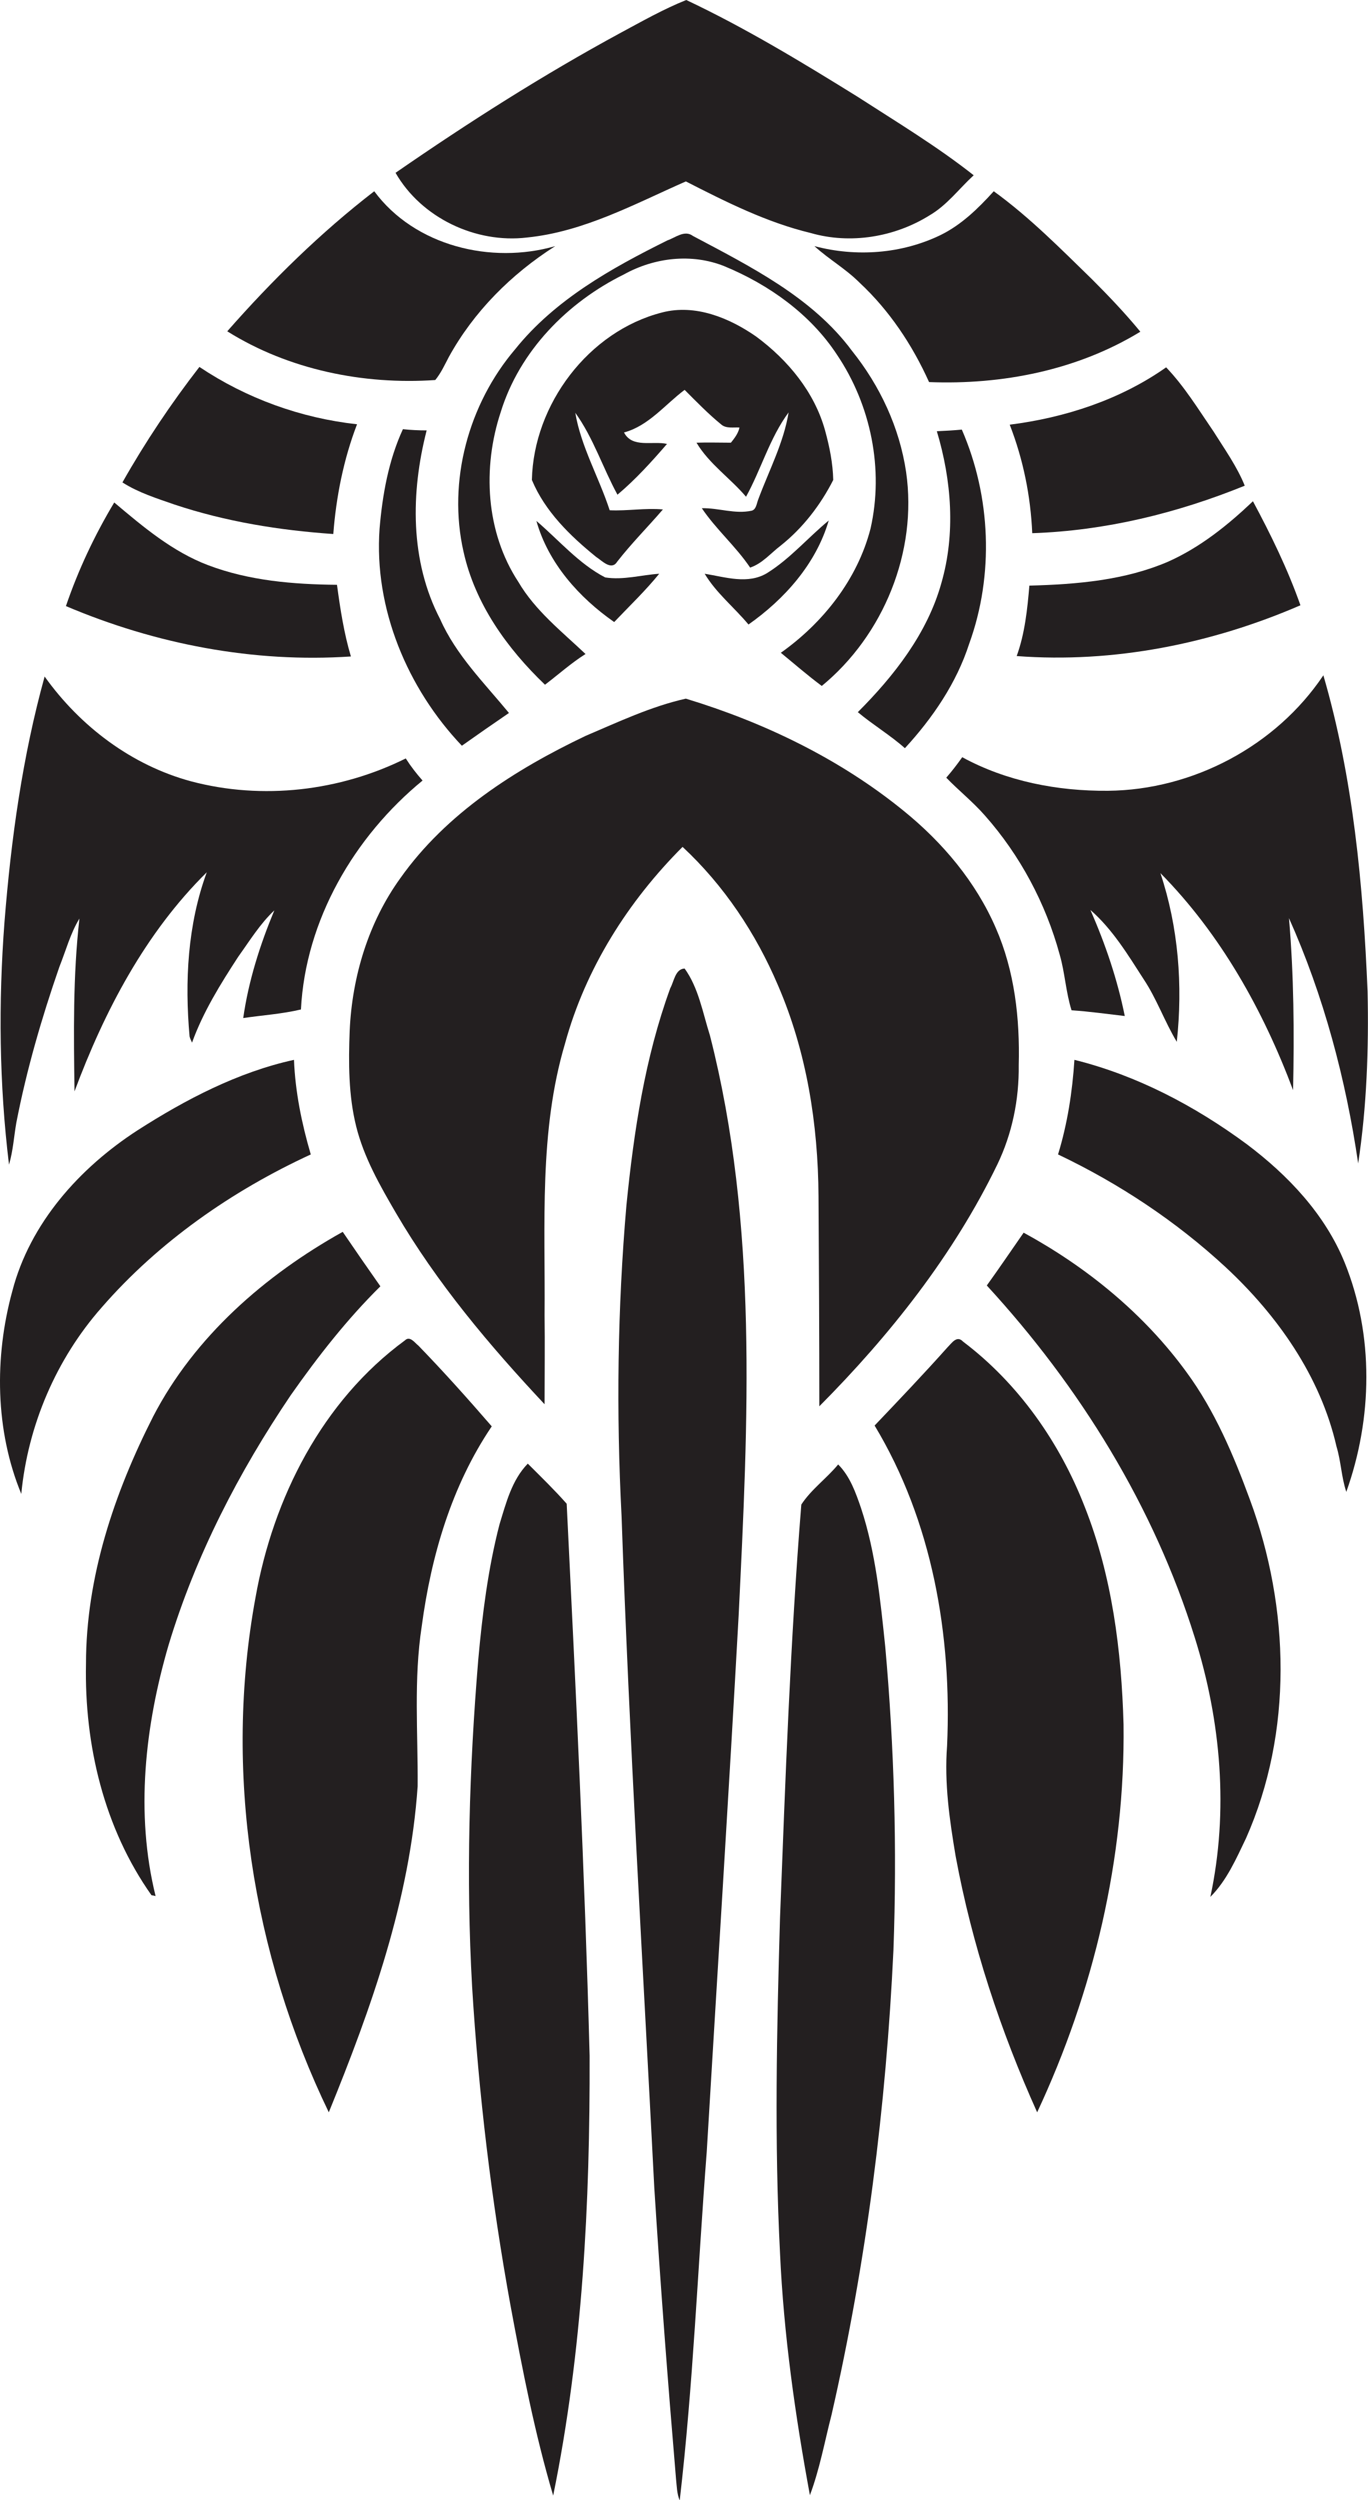
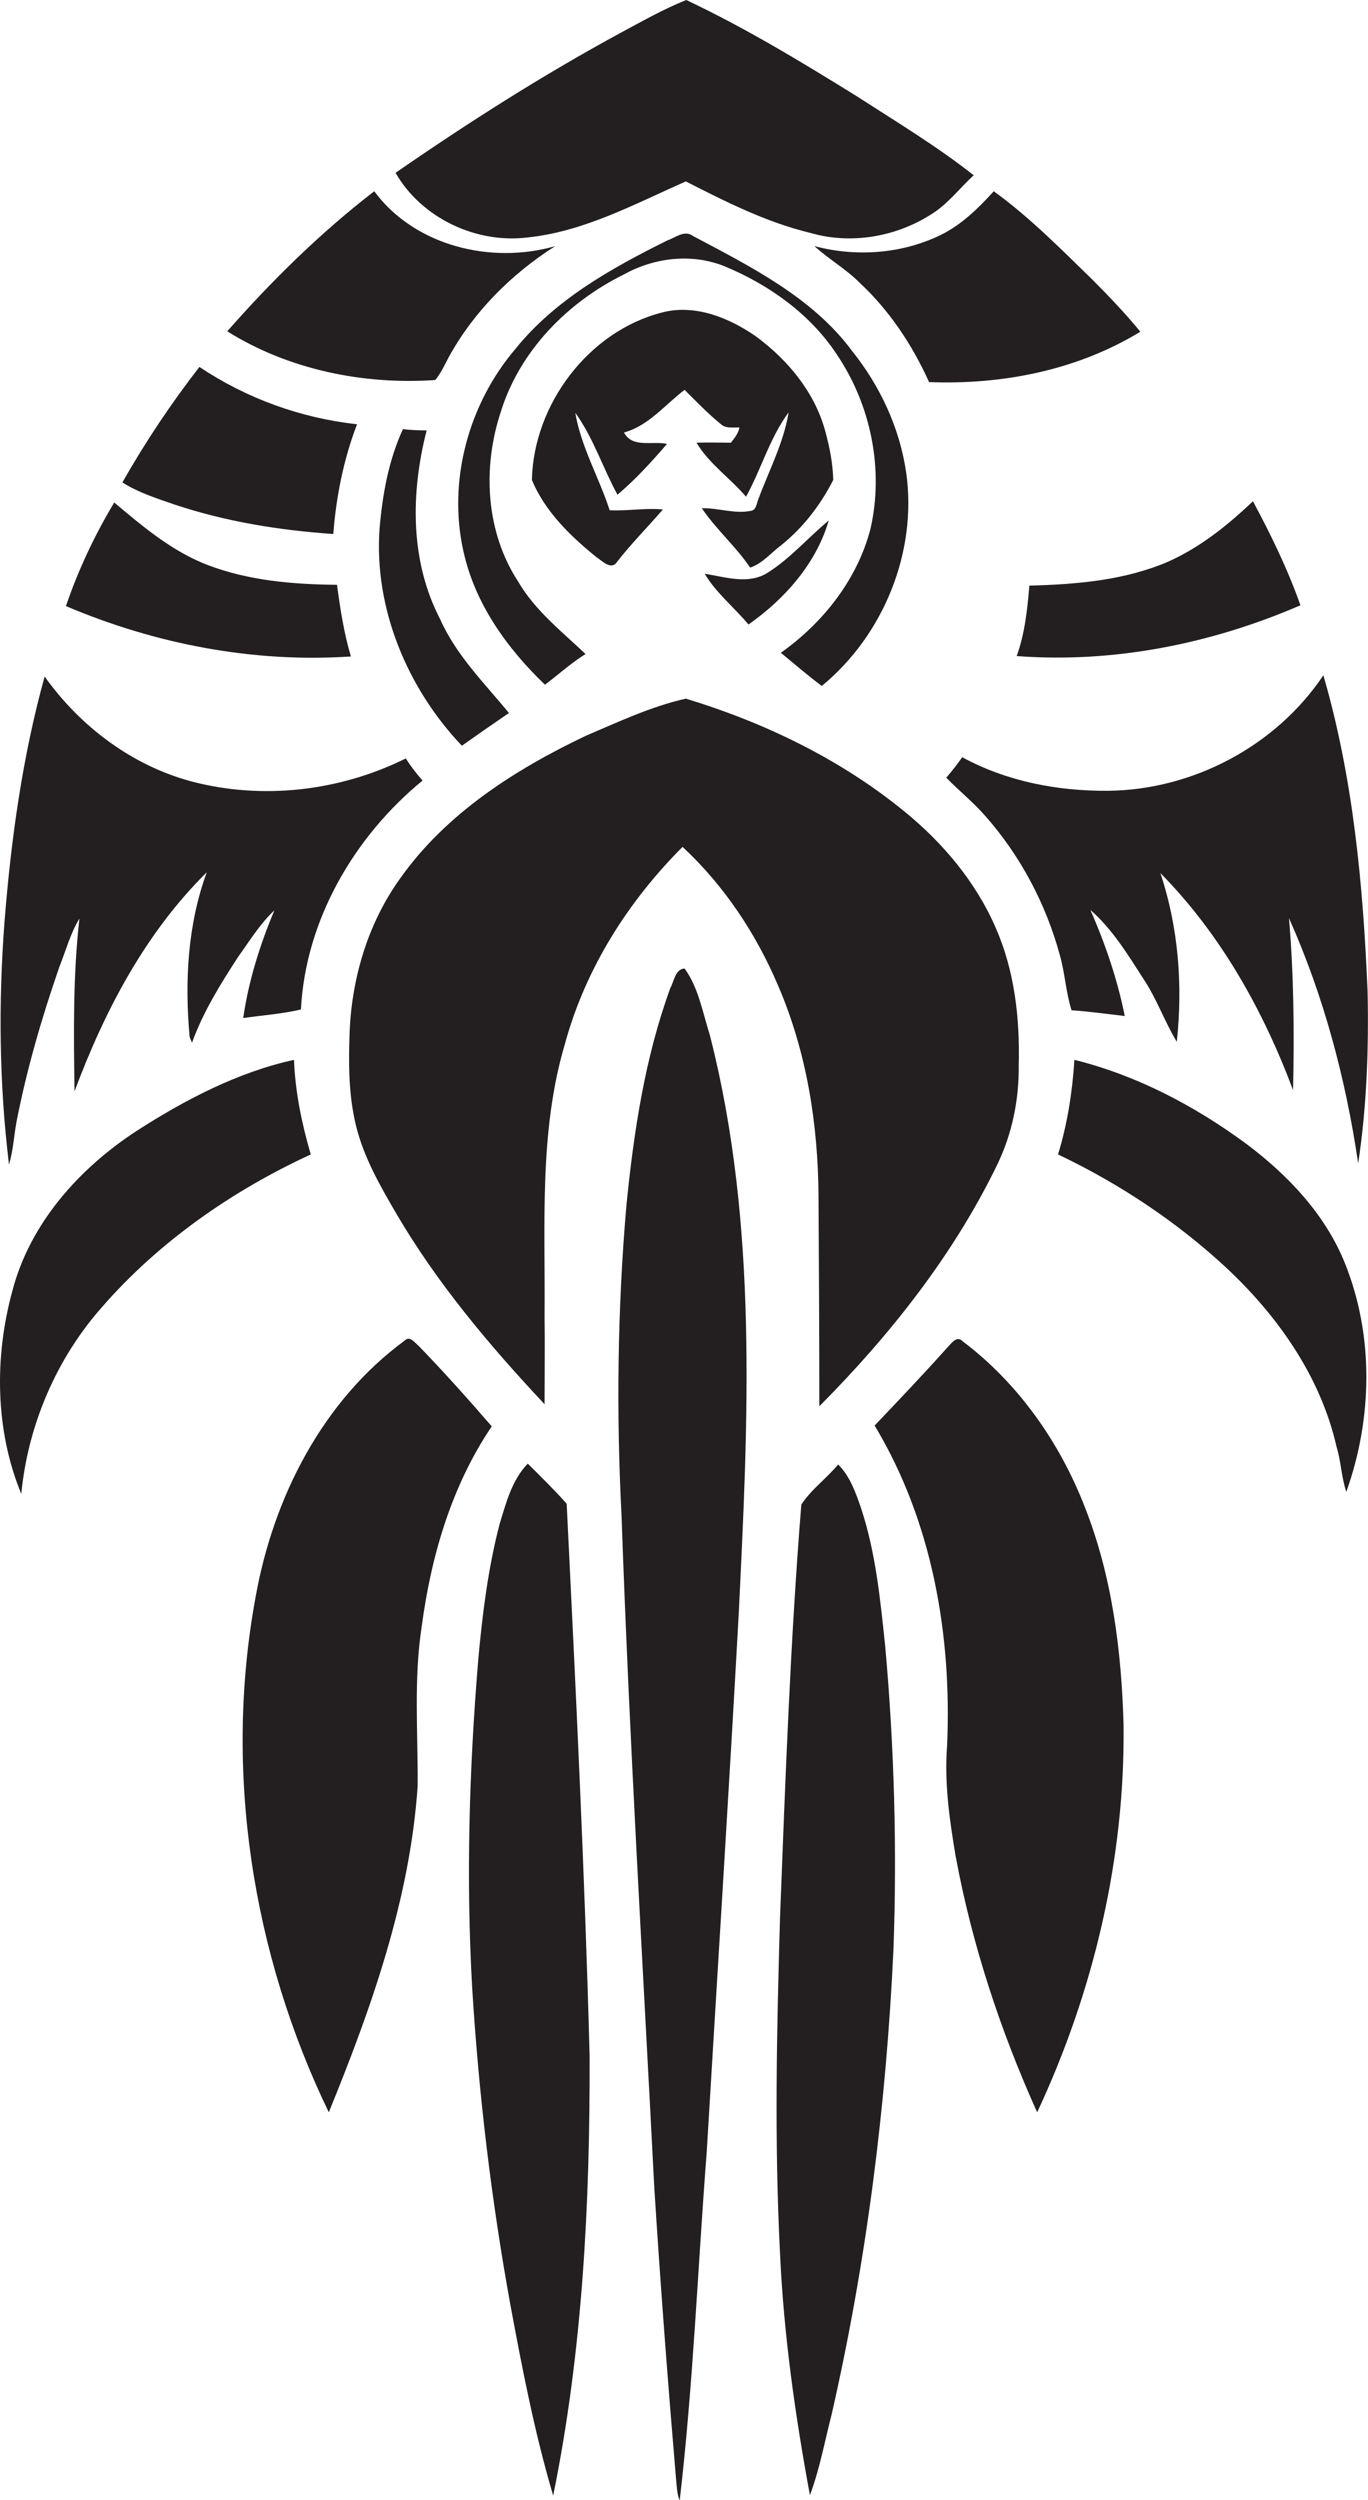
<svg xmlns="http://www.w3.org/2000/svg" version="1.1" id="Layer_1" x="0px" y="0px" viewBox="0 0 334.1 610.5" enable-background="new 0 0 334.1 610.5" xml:space="preserve">
  <g>
    <path fill="#231F20" d="M128.7,58c13.9-1.4,26.3-8.2,38.8-13.7c9.8,5,19.7,10,30.5,12.6c9.7,2.8,20.5,1,29-4.3   c4.3-2.5,7.2-6.5,10.8-9.8c-9-7.1-18.8-13-28.4-19.2C195.7,15.1,182,6.8,167.6,0c-5.5,2.2-10.8,5.2-16,8   c-19,10.3-37.2,21.9-55,34.2C102.9,53.2,116.2,59.5,128.7,58z" />
    <path fill="#231F20" d="M106.3,92.8c1.4-1.7,2.3-3.7,3.3-5.6c6.1-11.1,15.3-20.3,26-27.1c-15.6,4.5-34.3,0-44.2-13.4   c-13.1,10.1-25,21.8-35.9,34.2C70.5,90.3,88.8,94,106.3,92.8z" />
    <path fill="#231F20" d="M198.9,60.1c3.5,3.2,7.6,5.5,11,8.9c7.3,6.8,12.9,15.2,17,24.3c17.9,0.7,36.2-2.9,51.6-12.3   c-3.7-4.5-7.7-8.7-11.8-12.8c-7.7-7.5-15.3-15.2-24-21.5c-3.8,4.2-7.9,8.2-13,10.7C220.2,62,209.1,62.8,198.9,60.1z" />
    <path fill="#231F20" d="M208.1,85.7c-9.7-13.1-24.8-20.6-38.9-28.1c-2-1.5-4.2,0.4-6.2,1.1c-13.7,6.8-27.5,14.5-37.2,26.6   c-11.4,13.4-16.5,32.2-12.6,49.4c2.8,12.7,10.6,23.6,19.9,32.5c3.3-2.5,6.4-5.3,9.9-7.5c-5.8-5.5-12.3-10.6-16.4-17.6   c-8-12.2-8.8-27.9-4.3-41.5c4.6-14.9,16.3-26.8,30.1-33.6c7.4-4.1,16.5-5.2,24.5-2c10.9,4.5,21,11.7,27.5,21.6   c8.3,12.3,11.5,28,8.2,42.5c-3.2,12.4-11.6,23-21.9,30.3c3.3,2.7,6.5,5.5,10,8.1c15.1-12.4,23.4-32.8,20.6-52.2   C219.7,104.4,214.9,94.2,208.1,85.7z" />
    <path fill="#231F20" d="M183.6,124.7c-4.1,0.9-8.1-0.7-12.2-0.6c3.5,5.2,8.3,9.3,11.8,14.5c3-1,5-3.5,7.5-5.4   c5.4-4.3,9.7-9.9,12.8-16c-0.1-4.1-0.9-8.1-2-12.1c-2.6-9.4-9.1-17.2-16.8-22.9c-6.6-4.6-14.9-8-23-5.9   c-18,4.6-31.4,22.5-31.8,40.9c3.2,7.7,9.4,13.7,15.7,18.8c1.4,0.9,3.7,3.4,5.1,1.2c3.5-4.5,7.5-8.5,11.2-12.8   c-4.3-0.4-8.6,0.4-13,0.2c-2.6-8-7-15.5-8.4-23.8c4.4,6.1,6.7,13.4,10.3,20c4.4-3.7,8.3-8,12.1-12.4c-3.5-0.8-8.5,1.1-10.5-2.8   c6-1.6,10-6.8,14.8-10.4c2.9,2.9,5.8,5.9,9,8.5c1.2,1,3,0.6,4.4,0.7c-0.3,1.4-1.2,2.6-2.1,3.7c-2.8,0-5.6-0.1-8.4,0   c3.1,5.2,8.3,8.7,12.1,13.2c3.7-6.7,5.8-14.4,10.4-20.6c-1.2,7.4-4.8,14.2-7.4,21.2C184.8,122.9,184.7,124.4,183.6,124.7z" />
    <path fill="#231F20" d="M81.4,130.4c0.7-9.1,2.5-18.2,5.8-26.8c-13.7-1.5-27-6.3-38.5-14c-6.9,8.9-13.2,18.3-18.8,28.2   c3.9,2.5,8.4,3.9,12.7,5.4C55.2,127.4,68.3,129.5,81.4,130.4z" />
-     <path fill="#231F20" d="M252.1,130.2c17.9-0.6,35.4-4.9,51.9-11.6c-1.9-4.7-4.9-8.9-7.6-13.2c-3.7-5.4-7.1-11-11.6-15.7   c-11.2,7.9-24.7,12.3-38.2,14C249.9,112.2,251.7,121.1,252.1,130.2z" />
    <path fill="#231F20" d="M98.4,104.8c-3.5,7.6-5,16-5.7,24.3c-1.4,19.5,6.8,39,20.1,53c3.8-2.7,7.7-5.4,11.5-8   c-6-7.3-12.9-14.1-16.8-22.9c-7.4-14.2-7.2-30.9-3.3-46.1C102.2,105.1,100.3,105,98.4,104.8z" />
-     <path fill="#231F20" d="M209.5,173.9c3.7,3.1,7.9,5.6,11.5,8.8c6.8-7.4,12.6-15.9,15.7-25.5c6.1-16.8,5.3-36-1.8-52.3   c-2,0.2-4,0.3-6.1,0.4c3.6,12,4.6,25,1.1,37.1C226.5,154.6,218.4,165,209.5,173.9z" />
    <path fill="#231F20" d="M251.4,143c-0.5,5.8-1.1,11.7-3.1,17.2c23.7,1.8,47.6-3,69.3-12.4c-3.1-8.8-7.2-17.2-11.6-25.4   c-6.1,5.8-12.8,11.2-20.6,14.7C274.8,141.7,263,142.7,251.4,143z" />
    <path fill="#231F20" d="M85.7,160.3c-1.7-5.7-2.6-11.6-3.4-17.5c-10.7-0.1-21.5-1-31.5-4.8c-8.7-3.3-15.9-9.4-22.9-15.3   c-4.8,8-8.8,16.5-11.8,25.3C38,157.3,61.9,161.9,85.7,160.3z" />
-     <path fill="#231F20" d="M131,127.2c2.9,10.3,10.4,18.7,19,24.7c3.7-3.9,7.6-7.6,11-11.8c-4.4,0.3-8.8,1.6-13.2,0.9   C141.4,137.7,136.5,131.9,131,127.2z" />
    <path fill="#231F20" d="M202.4,127.1c-5.1,4.2-9.4,9.3-15,12.8c-4.7,2.9-10.3,1-15.3,0.2c2.8,4.7,7.2,8.2,10.7,12.4   C191.6,146.3,199.3,137.7,202.4,127.1z" />
    <path fill="#231F20" d="M4,274.1c2.5-12.9,6.2-25.6,10.5-38c1.6-4,2.7-8.2,4.9-11.8c-1.6,14-1.4,28.2-1.2,42.2   c7.3-19.6,17.3-38.7,32.3-53.5c-4.7,12.8-5.4,26.7-4.2,40.1c0.1,0.4,0.4,1.1,0.6,1.5c2.7-7.5,7-14.4,11.3-21   c2.8-3.9,5.3-8,8.8-11.3c-3.5,8.4-6.3,17.2-7.6,26.3c4.7-0.7,9.5-1,14.1-2.1c1.1-21.8,13-42.2,29.7-55.9c-1.5-1.7-2.9-3.5-4.1-5.4   c-16.1,8-35,10.2-52.4,5.6c-14.5-3.9-27.1-13.4-35.8-25.6c-5.4,19.5-8.2,39.7-9.8,59.9c-1.5,19.7-1.3,39.6,1.1,59.3   C3.2,281,3.4,277.5,4,274.1z" />
    <path fill="#231F20" d="M270.6,193.1c-12.3,0.1-24.8-2.3-35.6-8.2c-1.2,1.7-2.5,3.4-3.9,5c3,3.1,6.5,5.9,9.4,9.2   c8.6,9.7,14.9,21.5,18.3,34c1.3,4.5,1.5,9.2,2.9,13.6c4.4,0.3,8.7,0.9,13,1.4c-1.8-8.9-4.7-17.5-8.4-25.9c5.4,4.7,9.2,11,13,16.9   c3.2,4.8,5.1,10.3,8.1,15.3c1.5-13.8,0.4-28-4-41.2c14.7,14.9,25.1,33.5,32.4,53c0.3-14,0.2-28.1-1-42c8.5,19,13.9,39.4,16.9,59.9   c2.1-13.9,2.6-28,2.3-42c-1.1-26-3.5-52.1-10.8-77.2C311.6,182.2,291.3,192.9,270.6,193.1z" />
    <path fill="#231F20" d="M166.7,206.8c10.1,9.4,17.9,21.1,23.3,33.8c7,16.2,9.8,33.9,9.9,51.5c0.1,17.1,0.2,34.2,0.2,51.3   c17.3-17.4,32.8-37,43.5-59.1c3.6-7.5,5.3-15.8,5.2-24.2c0.3-11.4-1-23-5.6-33.5c-4.9-11.3-13-20.9-22.5-28.6   c-15.6-12.7-34.1-21.6-53.2-27.4c-8.5,1.9-16.5,5.7-24.5,9.1c-17.2,8.2-34,18.9-45.2,34.7c-7.8,10.8-11.8,24-12.4,37.3   c-0.3,7.8-0.3,15.8,1.6,23.4c1.9,7.6,5.8,14.4,9.7,21.1c10,17.1,22.8,32.3,36.3,46.7c0-7.3,0.1-14.5,0-21.7   c0.2-22.2-1.4-44.9,5-66.4C143,236.5,153.4,220.1,166.7,206.8z" />
    <path fill="#231F20" d="M167.2,236.5c-2.3,0.1-2.6,3.2-3.5,4.8c-6.2,17-8.9,35-10.7,52.9c-2.2,25.3-2.5,50.7-1.2,76   c1.9,54.7,5.2,109.4,8,164.1c1.5,23.7,3.3,47.3,5.3,71c0.2,1.8,0.2,3.6,0.9,5.3c3.3-28.3,4.4-56.7,6.6-85.1   c2.6-43.7,5.4-87.4,7.8-131.1c2.3-47.1,4.8-95.3-7-141.5C171.6,247.2,170.6,241.2,167.2,236.5z" />
    <path fill="#231F20" d="M75.9,281.9c-2.2-7.5-3.8-15.3-4.1-23.1c-13.7,3-26.5,9.7-38.2,17.2C19.4,285.2,7.3,298.7,3,315.3   c-4.4,16.1-4.2,34,2.2,49.5c1.6-16.7,8.5-32.9,19.6-45.5C38.7,303.3,56.6,290.8,75.9,281.9z" />
    <path fill="#231F20" d="M304.5,279.4c-12.6-9.3-26.8-16.8-42.1-20.6c-0.5,7.8-1.7,15.6-4,23.1c14.9,7.1,28.8,16.3,40.9,27.5   c12.7,11.8,23.2,26.7,27.1,43.8c1.1,3.6,1.2,7.5,2.4,11.1c6.4-17.9,6.8-38.2-0.4-56C323.6,296.5,314.6,287,304.5,279.4z" />
-     <path fill="#231F20" d="M71,340.7c6.6-9.4,13.7-18.5,21.9-26.6c-3.1-4.4-6.2-8.9-9.2-13.3c-19,10.6-36.2,25.6-46.3,45.1   c-9.5,18.7-16.4,39.2-16.4,60.4c-0.4,19.8,4.4,40.1,16,56.5c0.2,0,0.7,0.1,1,0.2c-5-20.2-2.6-41.6,3.2-61.4   C47.8,379.8,58.3,359.5,71,340.7z" />
-     <path fill="#231F20" d="M289.8,335.1c-10.4-14.3-24.4-25.7-39.8-34.1c-3,4.3-5.9,8.6-9,12.9c22.7,24.7,40.8,53.9,50.8,86   c6.4,20.4,8.3,42.3,3.8,63.3c4-4,6.3-9.3,8.7-14.3c11.5-25.9,10.7-56.3,1-82.6C301.3,355.4,296.7,344.5,289.8,335.1z" />
    <path fill="#231F20" d="M120.1,348.3c-5.8-6.7-11.7-13.3-17.9-19.7c-0.9-0.7-2.1-2.5-3.3-1.3c-20.2,14.8-32.2,38.5-36.5,62.8   c-7.8,42.4-0.8,87,17.9,125.7c10.4-25.5,19.8-51.9,21.7-79.6c0.1-13-1-26.1,1-39.1C105.3,379.9,110.3,362.8,120.1,348.3z" />
    <path fill="#231F20" d="M235.2,327.6c-1.5-1.6-2.7,0.3-3.8,1.4c-5.8,6.5-11.8,12.8-17.8,19.1c14.1,23.4,18.9,51.2,17.7,78.2   c-0.7,9.1,0.6,18.1,2.1,27c4,21.6,10.9,42.5,19.9,62.5c13.8-29.5,21.5-62,21.1-94.7c-0.5-18-2.8-36.3-9.5-53.2   C258.8,352.2,248.7,337.8,235.2,327.6z" />
    <path fill="#231F20" d="M128.9,357.4c-3.9,4-5.3,9.6-6.9,14.8c-2.8,10.8-4.2,22-5.2,33.1c-2.2,26.5-3,53.2-1.5,79.8   c1.6,26.2,4.7,52.2,9.4,78c2.9,15.6,5.9,31.1,10.4,46.3c7.2-35.3,9-71.5,8.9-107.4c-1.2-45-3.4-89.9-5.6-134.8   C135.5,363.9,132.2,360.7,128.9,357.4z" />
    <path fill="#231F20" d="M210.3,368.3c-1.3-3.8-2.7-7.8-5.6-10.7c-2.8,3.4-6.6,6.1-9,9.8c-2.7,33.6-3.9,67.3-5.2,100.9   c-0.8,27.3-1.4,54.6,0,81.9c0.9,19.9,3.7,39.6,7.3,59.1c2.4-6.4,3.6-13.1,5.3-19.7c8.5-37.2,13.3-75.2,15.1-113.4   c0.9-24.7,0.2-49.5-2-74.1C215,390.7,213.9,379.2,210.3,368.3z" />
  </g>
</svg>